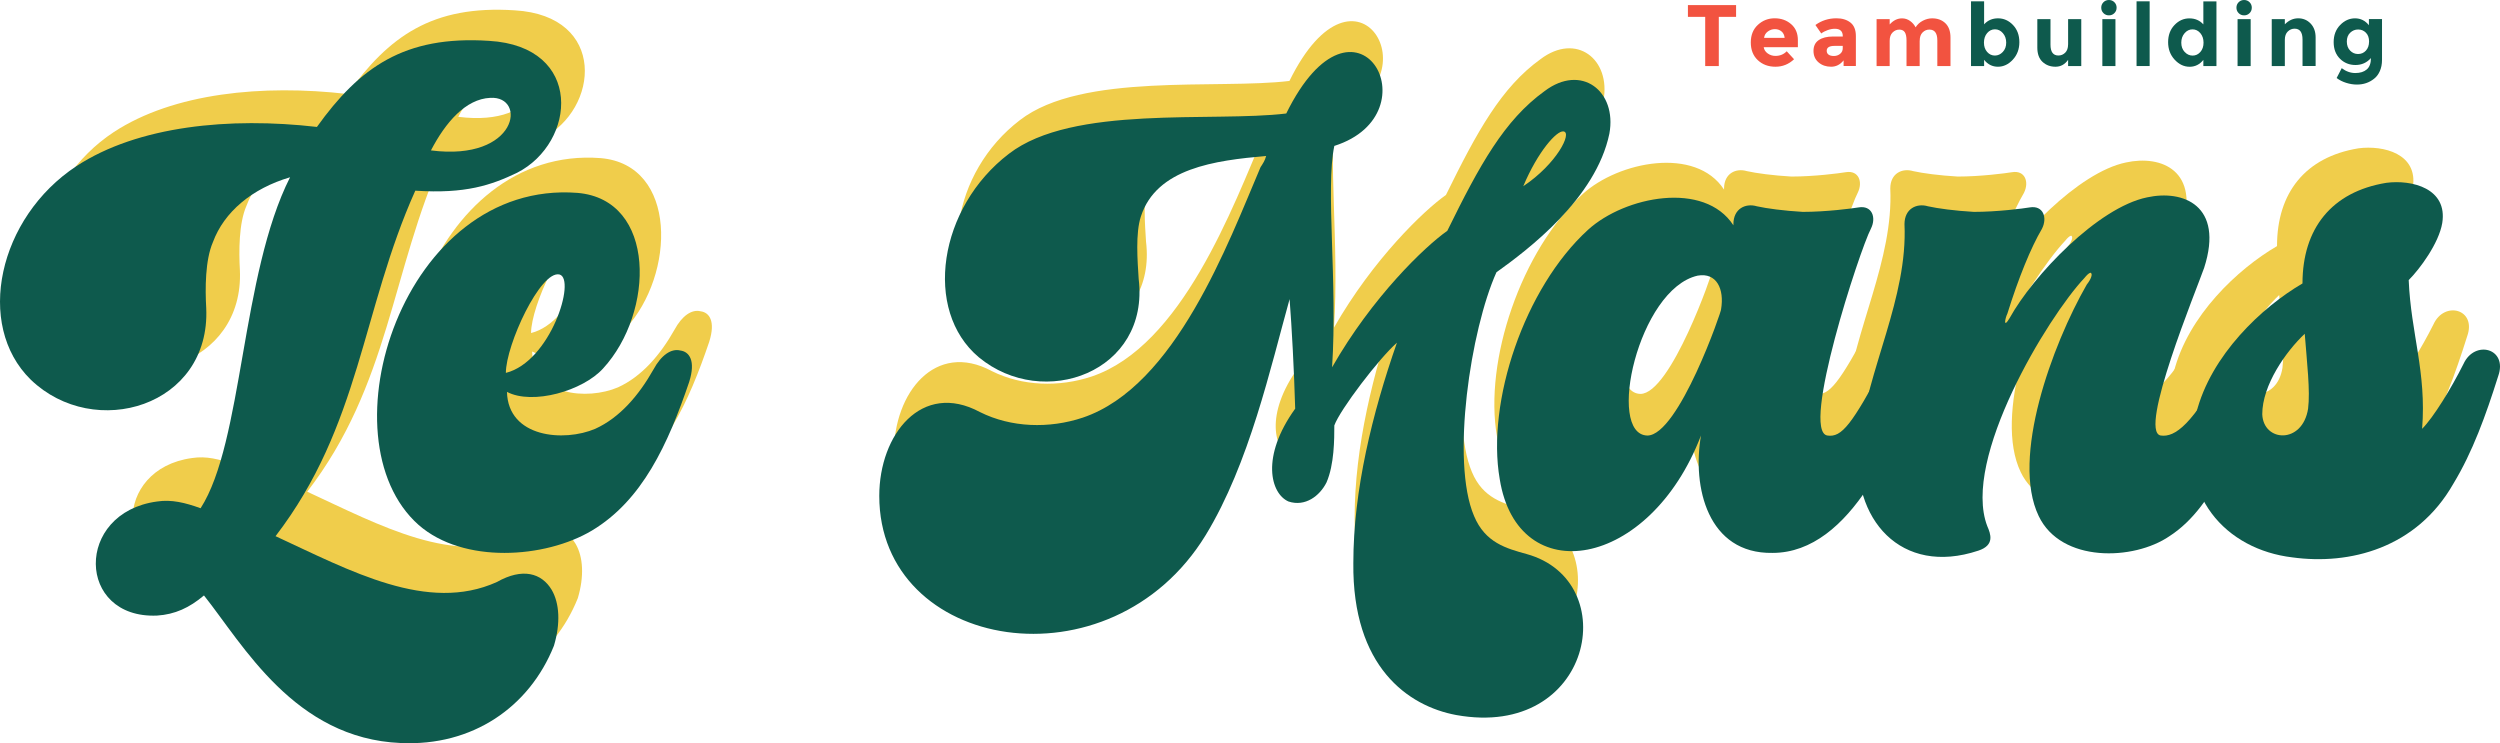
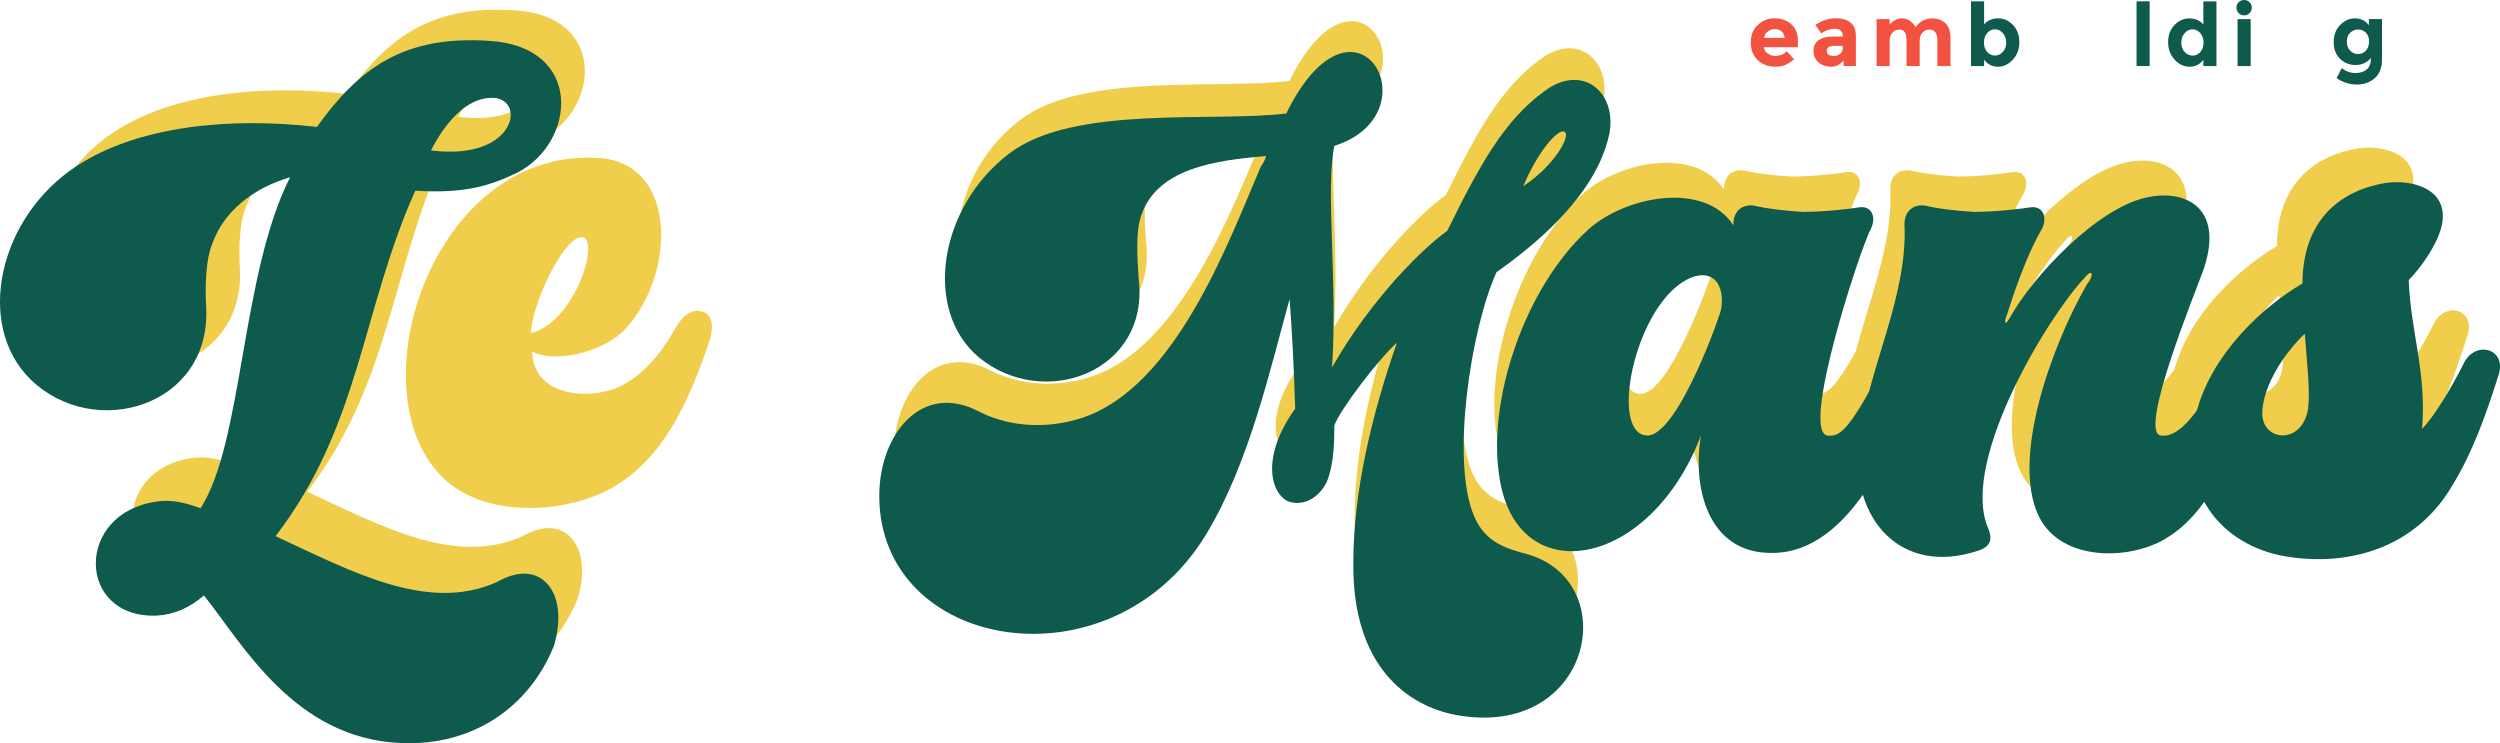
<svg xmlns="http://www.w3.org/2000/svg" width="185" height="55" viewBox="0 0 185 55" fill="none">
  <path d="M18.235 15.237C17.672 16.524 17.672 18.614 17.752 19.982C18.074 27.058 9.711 29.55 5.13 25.127C1.109 21.187 2.798 13.469 8.426 9.77C12.849 6.876 19.442 6.232 25.713 6.956C28.768 2.694 31.984 0.363 38.094 0.765C44.929 1.168 44.366 8.083 40.104 10.253C38.255 11.138 36.405 11.781 32.787 11.54C28.927 20.143 28.847 28.425 22.736 36.386C28.123 38.878 33.672 41.934 38.656 39.683C40.504 38.637 41.872 39.039 42.596 40.246C43.159 41.211 43.239 42.658 42.757 44.267C40.989 48.69 36.888 51.503 31.741 51.262C24.102 50.94 20.404 44.186 17.59 40.648C16.544 41.533 15.5 42.016 14.213 42.096C8.424 42.338 8.263 34.699 14.213 33.894C15.259 33.733 16.222 33.975 17.349 34.377C20.404 29.632 20.243 17.572 23.781 10.576C21.047 11.381 19.036 13.069 18.233 15.241L18.235 15.237ZM38.175 4.865C36.407 4.945 34.959 6.633 33.913 8.644C40.184 9.449 40.828 4.704 38.175 4.865Z" fill="#F0CD4B" />
  <path d="M52.484 25.289C50.955 29.792 49.107 33.811 45.489 35.983C42.111 37.992 36.242 38.395 33.026 35.581C26.031 29.39 31.9 10.736 44.444 11.7C50.153 12.183 49.992 20.303 46.293 24.323C44.845 25.932 41.228 26.976 39.378 26.011C39.459 29.308 43.479 29.629 45.73 28.664C47.498 27.86 48.865 26.252 49.911 24.402C50.474 23.356 51.198 22.874 51.84 23.035C52.484 23.115 52.966 23.759 52.484 25.285V25.289ZM39.298 24.645C42.514 23.841 44.362 17.891 43.157 17.569C41.79 17.247 39.298 22.634 39.298 24.645Z" fill="#F0CD4B" />
  <path d="M106.997 14.433C109.329 9.688 111.098 6.472 113.993 4.382C116.646 2.373 119.218 4.382 118.657 7.437C117.691 12.102 112.788 15.799 110.535 17.408C108.687 21.509 107.239 30.996 108.926 34.937C109.731 36.865 111.257 37.268 112.705 37.67C119.701 39.599 117.448 51.017 107.641 49.248C104.184 48.604 100.163 45.79 100.243 38.312C100.243 33.086 101.611 27.537 103.379 22.472C102.092 23.599 99.278 27.297 98.876 28.422C98.876 29.387 98.876 31.236 98.313 32.523C97.83 33.489 96.784 34.291 95.579 33.891C94.292 33.328 93.57 30.675 96.062 27.217C95.982 24.403 95.821 21.428 95.66 19.337C94.292 24.242 92.766 31.155 89.63 36.302C82.796 47.479 66.152 44.666 66.152 33.489C66.152 29.066 69.207 25.208 73.389 27.458C75.64 28.585 78.373 28.665 80.786 27.861C87.46 25.61 91.239 15.318 93.57 9.849C93.731 9.608 93.892 9.366 93.972 9.045C90.274 9.366 86.092 9.93 84.968 13.387C84.566 14.594 84.726 16.603 84.807 17.89C85.611 24.564 77.972 27.378 73.308 23.518C69.288 20.141 70.414 12.743 75.479 8.884C80.062 5.346 90.113 6.633 95.419 5.989C100.403 -4.142 106.193 5.989 98.876 8.321C98.232 11.376 99.117 18.13 98.715 24.241C101.609 19.176 105.388 15.557 106.996 14.431L106.997 14.433ZM115.358 7.278C114.876 7.198 113.51 8.726 112.464 11.218C114.876 9.609 116.002 7.359 115.358 7.278Z" fill="#F0CD4B" />
  <path d="M141.007 24.725C139.398 29.389 136.101 37.59 130.393 37.59C125.729 37.67 124.605 32.845 125.248 29.148C121.55 38.796 112.062 40.325 110.775 32.283C109.81 26.736 112.543 18.534 117.127 14.352C119.78 11.941 125.488 10.814 127.58 14.031V13.95C127.58 12.824 128.464 12.422 129.267 12.663C129.991 12.824 131.196 12.985 132.564 13.065C134.251 13.065 136.101 12.824 136.584 12.743C137.549 12.582 137.871 13.467 137.469 14.272C136.665 15.8 132.404 28.826 134.333 29.148C135.379 29.309 136.101 28.343 138.434 24.003C139.239 22.154 141.65 22.796 141.007 24.727V24.725ZM126.695 20.062C126.936 18.614 126.373 17.409 125.007 17.651C120.745 18.616 118.414 29.069 121.389 29.149C123.64 29.149 126.775 20.064 126.695 20.064V20.062Z" fill="#F0CD4B" />
  <path d="M145.187 37.428C139.64 39.277 136.022 35.177 136.585 29.709C137.228 24.322 140.123 19.256 139.881 13.95C139.881 12.823 140.766 12.421 141.571 12.662C142.295 12.823 143.5 12.984 144.867 13.065C146.557 13.065 148.405 12.823 148.888 12.743C149.853 12.582 150.175 13.467 149.773 14.271C148.968 15.639 148.083 17.809 147.281 20.382C147.12 20.704 146.959 21.508 147.441 20.704C149.131 17.648 153.793 12.743 157.331 12.021C159.903 11.457 162.878 12.584 161.432 17.085C160.869 18.694 156.687 28.824 158.296 29.145C159.342 29.306 160.627 28.341 162.96 24C163.765 22.152 166.176 22.794 165.452 24.724C164.004 29.147 162.317 34.212 158.94 36.384C156.367 38.152 151.14 38.313 149.533 34.936C147.524 30.754 150.498 22.634 152.99 18.292C153.312 17.89 153.393 17.568 153.312 17.488C153.312 17.407 153.151 17.407 152.829 17.809C150.177 20.623 143.986 30.835 145.834 35.66C146.076 36.223 146.397 37.028 145.191 37.428H145.187Z" fill="#F0CD4B" />
  <path d="M182.57 24.885C181.685 27.699 180.722 30.352 179.354 32.605C176.701 37.269 171.876 38.474 167.775 37.911C163.031 37.348 159.334 33.488 160.861 27.538C161.906 23.357 165.603 19.899 168.499 18.212C168.499 14.271 170.589 11.618 174.529 10.975C176.378 10.734 178.952 11.377 178.55 13.869C178.308 15.317 176.943 17.166 176.138 17.97C176.299 21.83 177.425 24.564 177.104 28.665C177.908 27.86 179.193 25.77 180.078 24C180.883 22.232 183.294 22.874 182.57 24.885ZM168.662 21.83C167.295 23.117 165.607 25.529 165.607 27.619C165.687 29.628 168.501 29.789 168.903 27.217C169.064 25.93 168.823 23.92 168.662 21.83Z" fill="#F0CD4B" />
  <path d="M15.758 17.914C15.178 19.239 15.178 21.389 15.261 22.797C15.592 30.078 6.987 32.642 2.272 28.091C-1.865 24.037 -0.127 16.095 5.664 12.289C10.215 9.31 16.999 8.648 23.452 9.393C26.596 5.008 29.905 2.609 36.193 3.023C43.226 3.436 42.646 10.552 38.261 12.786C36.359 13.696 34.455 14.358 30.732 14.11C26.76 22.962 26.677 31.485 20.39 39.677C25.932 42.241 31.642 45.385 36.771 43.069C38.673 41.993 40.08 42.407 40.825 43.649C41.405 44.642 41.487 46.13 40.991 47.786C39.171 52.337 34.952 55.233 29.655 54.984C21.795 54.653 17.989 47.703 15.094 44.063C14.017 44.973 12.943 45.47 11.619 45.553C5.662 45.801 5.497 37.94 11.619 37.112C12.695 36.947 13.686 37.195 14.845 37.609C17.989 32.727 17.823 20.317 21.464 13.118C18.651 13.946 16.582 15.683 15.756 17.918L15.758 17.914ZM36.276 7.241C34.457 7.324 32.967 9.06 31.89 11.13C38.344 11.958 39.006 7.075 36.276 7.241Z" fill="#0E5A4D" />
-   <path d="M51.002 28.256C49.429 32.89 47.527 37.026 43.804 39.261C40.329 41.329 34.29 41.743 30.98 38.847C23.782 32.476 29.822 13.282 42.73 14.273C48.603 14.77 48.438 23.126 44.632 27.263C43.142 28.919 39.42 29.993 37.516 29C37.599 32.392 41.736 32.723 44.052 31.73C45.872 30.902 47.279 29.248 48.355 27.344C48.934 26.268 49.679 25.771 50.34 25.937C51.002 26.02 51.499 26.682 51.002 28.253V28.256ZM37.434 27.594C40.743 26.766 42.645 20.644 41.405 20.313C39.998 19.982 37.434 25.525 37.434 27.594Z" fill="#0E5A4D" />
  <path d="M107.097 17.087C109.495 12.205 111.316 8.896 114.295 6.745C117.025 4.677 119.672 6.745 119.094 9.889C118.101 14.688 113.055 18.493 110.737 20.148C108.835 24.369 107.345 34.132 109.081 38.186C109.909 40.171 111.48 40.585 112.97 40.999C120.168 42.984 117.851 54.733 107.759 52.912C104.201 52.25 100.064 49.354 100.147 41.659C100.147 36.282 101.554 30.572 103.373 25.36C102.049 26.519 99.153 30.325 98.74 31.483C98.74 32.476 98.74 34.378 98.16 35.703C97.663 36.696 96.587 37.522 95.347 37.11C94.023 36.53 93.28 33.8 95.844 30.242C95.761 27.347 95.596 24.286 95.43 22.134C94.023 27.181 92.452 34.295 89.225 39.592C82.193 51.093 65.066 48.197 65.066 36.696C65.066 32.145 68.21 28.175 72.513 30.491C74.829 31.65 77.642 31.733 80.125 30.905C86.992 28.589 90.881 17.998 93.28 12.371C93.445 12.122 93.611 11.874 93.694 11.543C89.888 11.874 85.585 12.453 84.428 16.011C84.014 17.253 84.179 19.321 84.262 20.645C85.09 27.512 77.23 30.408 72.43 26.436C68.293 22.961 69.452 15.349 74.663 11.377C79.38 7.737 89.722 9.061 95.182 8.399C100.311 -2.026 106.269 8.399 98.74 10.798C98.077 13.942 98.988 20.892 98.574 27.18C101.552 21.968 105.441 18.244 107.095 17.086L107.097 17.087ZM115.7 9.725C115.204 9.642 113.798 11.215 112.722 13.78C115.204 12.124 116.362 9.808 115.7 9.725Z" fill="#0E5A4D" />
  <path d="M142.089 27.677C140.433 32.476 137.041 40.915 131.167 40.915C126.368 40.997 125.211 36.032 125.873 32.228C122.067 42.156 112.305 43.729 110.98 35.455C109.987 29.746 112.799 21.306 117.516 17.003C120.246 14.522 126.12 13.363 128.272 16.672V16.589C128.272 15.43 129.183 15.017 130.009 15.265C130.754 15.43 131.993 15.596 133.401 15.679C135.137 15.679 137.041 15.43 137.538 15.348C138.531 15.182 138.862 16.093 138.448 16.921C137.621 18.493 133.237 31.897 135.222 32.228C136.298 32.394 137.041 31.4 139.442 26.933C140.269 25.031 142.751 25.692 142.089 27.678V27.677ZM127.361 22.879C127.61 21.389 127.03 20.149 125.625 20.397C121.239 21.391 118.841 32.147 121.902 32.23C124.218 32.23 127.444 22.881 127.361 22.881V22.879Z" fill="#0E5A4D" />
  <path d="M146.392 40.749C140.684 42.651 136.96 38.433 137.54 32.806C138.202 27.263 141.18 22.049 140.932 16.59C140.932 15.431 141.842 15.017 142.67 15.265C143.415 15.431 144.655 15.596 146.062 15.679C147.801 15.679 149.703 15.431 150.2 15.348C151.193 15.182 151.524 16.093 151.11 16.921C150.282 18.328 149.372 20.561 148.546 23.208C148.38 23.54 148.215 24.367 148.711 23.54C150.45 20.396 155.247 15.348 158.888 14.604C161.535 14.025 164.596 15.184 163.108 19.816C162.528 21.472 158.225 31.895 159.881 32.226C160.957 32.392 162.28 31.398 164.68 26.932C165.508 25.03 167.99 25.69 167.245 27.677C165.755 32.228 164.018 37.44 160.543 39.675C157.896 41.494 152.517 41.66 150.863 38.185C148.796 33.882 151.857 25.526 154.421 21.058C154.752 20.644 154.835 20.313 154.752 20.23C154.752 20.147 154.587 20.147 154.256 20.561C151.526 23.457 145.155 33.965 147.057 38.93C147.306 39.509 147.637 40.337 146.395 40.749H146.392Z" fill="#0E5A4D" />
  <path d="M184.863 27.843C183.952 30.739 182.961 33.469 181.553 35.787C178.823 40.586 173.859 41.826 169.639 41.247C164.756 40.667 160.952 36.695 162.523 30.573C163.599 26.27 167.404 22.712 170.384 20.976C170.384 16.921 172.534 14.191 176.588 13.529C178.491 13.281 181.139 13.943 180.726 16.507C180.477 17.997 179.072 19.9 178.244 20.727C178.41 24.699 179.568 27.512 179.237 31.732C180.065 30.904 181.388 28.754 182.298 26.933C183.126 25.113 185.608 25.774 184.863 27.843ZM170.551 24.699C169.144 26.024 167.407 28.505 167.407 30.656C167.49 32.724 170.385 32.889 170.799 30.242C170.965 28.918 170.716 26.85 170.551 24.699Z" fill="#0E5A4D" />
-   <path d="M127.191 1.248V4.889H126.185V1.248H124.906V0.377H128.47V1.248H127.191Z" fill="#F25340" />
  <path d="M132.761 4.383C132.369 4.753 131.91 4.938 131.383 4.938C130.856 4.938 130.421 4.775 130.075 4.45C129.731 4.125 129.559 3.69 129.559 3.142C129.559 2.594 129.733 2.161 130.084 1.838C130.435 1.514 130.849 1.354 131.327 1.354C131.804 1.354 132.21 1.497 132.544 1.787C132.877 2.074 133.043 2.471 133.043 2.974V3.491H130.514C130.544 3.681 130.642 3.835 130.81 3.955C130.977 4.075 131.167 4.137 131.378 4.137C131.719 4.137 131.998 4.022 132.217 3.794L132.759 4.381L132.761 4.383ZM131.832 2.324C131.698 2.213 131.535 2.156 131.344 2.156C131.152 2.156 130.977 2.214 130.818 2.331C130.659 2.447 130.567 2.605 130.541 2.802H132.064C132.042 2.594 131.965 2.435 131.832 2.324Z" fill="#F25340" />
  <path d="M137.337 4.886H136.426V4.467C136.176 4.782 135.868 4.938 135.5 4.938C135.132 4.938 134.824 4.832 134.574 4.618C134.324 4.405 134.199 4.121 134.199 3.765C134.199 3.409 134.328 3.144 134.586 2.968C134.844 2.791 135.197 2.702 135.644 2.702H136.366V2.683C136.366 2.314 136.171 2.129 135.779 2.129C135.611 2.129 135.433 2.161 135.247 2.228C135.06 2.295 134.901 2.377 134.773 2.476L134.34 1.85C134.797 1.518 135.317 1.354 135.902 1.354C136.323 1.354 136.667 1.46 136.934 1.67C137.201 1.881 137.335 2.214 137.335 2.67V4.883L137.337 4.886ZM136.363 3.563V3.396H135.757C135.37 3.396 135.177 3.515 135.177 3.757C135.177 3.882 135.223 3.977 135.315 4.044C135.408 4.111 135.539 4.143 135.712 4.143C135.885 4.143 136.036 4.09 136.168 3.986C136.299 3.88 136.364 3.74 136.364 3.563H136.363Z" fill="#F25340" />
  <path d="M142.056 3.016V4.889H141.082V2.99C141.082 2.715 141.039 2.513 140.955 2.384C140.871 2.256 140.736 2.191 140.548 2.191C140.36 2.191 140.195 2.261 140.052 2.402C139.908 2.542 139.836 2.747 139.836 3.018V4.89H138.867V1.417H139.836V1.811C140.103 1.51 140.408 1.359 140.752 1.359C140.971 1.359 141.169 1.424 141.349 1.553C141.527 1.681 141.662 1.838 141.753 2.023C141.886 1.813 142.066 1.648 142.292 1.532C142.518 1.416 142.746 1.357 142.973 1.357C143.382 1.357 143.711 1.479 143.961 1.722C144.211 1.965 144.336 2.318 144.336 2.778V4.889H143.362V2.99C143.362 2.456 143.167 2.189 142.775 2.189C142.581 2.189 142.414 2.259 142.272 2.4C142.129 2.54 142.059 2.746 142.059 3.016H142.056Z" fill="#F25340" />
  <path d="M147.858 1.357C148.279 1.357 148.647 1.522 148.962 1.85C149.275 2.179 149.433 2.602 149.433 3.119C149.433 3.636 149.272 4.067 148.948 4.416C148.627 4.765 148.259 4.938 147.848 4.938C147.437 4.938 147.096 4.769 146.824 4.428V4.887H145.855V0.098H146.824V1.801C147.091 1.505 147.435 1.356 147.856 1.356L147.858 1.357ZM146.812 3.155C146.812 3.437 146.891 3.666 147.048 3.844C147.206 4.022 147.396 4.111 147.62 4.111C147.844 4.111 148.039 4.022 148.207 3.844C148.375 3.666 148.459 3.437 148.459 3.156C148.459 2.876 148.377 2.643 148.214 2.453C148.05 2.263 147.855 2.169 147.627 2.169C147.399 2.169 147.206 2.263 147.048 2.449C146.891 2.636 146.812 2.871 146.812 3.153V3.155Z" fill="#0E5A4D" />
-   <path d="M153.04 3.287V1.414H154.014V4.887H153.04V4.428C152.799 4.769 152.489 4.938 152.107 4.938C151.725 4.938 151.407 4.819 151.149 4.581C150.89 4.341 150.762 3.988 150.762 3.519V1.416H151.736V3.307C151.736 3.841 151.931 4.108 152.323 4.108C152.516 4.108 152.684 4.038 152.826 3.898C152.968 3.757 153.038 3.555 153.038 3.288L153.04 3.287Z" fill="#0E5A4D" />
-   <path d="M155.656 0.972C155.547 0.863 155.492 0.727 155.492 0.568C155.492 0.409 155.547 0.274 155.656 0.164C155.766 0.055 155.901 0 156.06 0C156.22 0 156.353 0.055 156.464 0.164C156.574 0.274 156.629 0.409 156.629 0.568C156.629 0.727 156.574 0.863 156.464 0.972C156.355 1.082 156.22 1.137 156.06 1.137C155.901 1.137 155.766 1.082 155.656 0.972ZM156.543 4.887H155.574V1.414H156.543V4.887Z" fill="#0E5A4D" />
  <path d="M159.074 4.887H158.105V0.098H159.074V4.887Z" fill="#0E5A4D" />
  <path d="M162.026 4.94C161.616 4.94 161.249 4.766 160.926 4.418C160.602 4.069 160.441 3.638 160.441 3.121C160.441 2.604 160.599 2.181 160.912 1.853C161.225 1.524 161.593 1.36 162.016 1.36C162.439 1.36 162.781 1.509 163.048 1.805V0.102H164.017V4.891H163.048V4.432C162.778 4.773 162.435 4.942 162.025 4.942L162.026 4.94ZM161.415 3.159C161.415 3.438 161.499 3.667 161.667 3.847C161.835 4.025 162.03 4.114 162.254 4.114C162.478 4.114 162.668 4.025 162.826 3.847C162.983 3.669 163.062 3.438 163.062 3.157C163.062 2.876 162.983 2.64 162.826 2.453C162.668 2.267 162.476 2.173 162.247 2.173C162.018 2.173 161.823 2.267 161.66 2.457C161.496 2.647 161.415 2.881 161.415 3.16V3.159Z" fill="#0E5A4D" />
  <path d="M165.66 0.972C165.551 0.863 165.496 0.727 165.496 0.568C165.496 0.409 165.551 0.274 165.66 0.164C165.77 0.055 165.905 0 166.064 0C166.224 0 166.357 0.055 166.468 0.164C166.578 0.274 166.633 0.409 166.633 0.568C166.633 0.727 166.578 0.863 166.468 0.972C166.359 1.082 166.224 1.137 166.064 1.137C165.905 1.137 165.77 1.082 165.66 0.972ZM166.549 4.887H165.58V1.414H166.549V4.887Z" fill="#0E5A4D" />
-   <path d="M169.078 2.951V4.887H168.109V1.414H169.078V1.8C169.371 1.504 169.699 1.355 170.066 1.355C170.432 1.355 170.738 1.484 170.985 1.742C171.233 2.001 171.356 2.345 171.356 2.774V4.885H170.387V2.923C170.387 2.389 170.192 2.122 169.8 2.122C169.607 2.122 169.438 2.192 169.294 2.333C169.15 2.473 169.078 2.679 169.078 2.949V2.951Z" fill="#0E5A4D" />
  <path d="M175.447 4.3C175.141 4.64 174.762 4.81 174.307 4.81C173.852 4.81 173.47 4.656 173.159 4.348C172.847 4.04 172.691 3.629 172.691 3.115C172.691 2.602 172.852 2.179 173.172 1.85C173.492 1.522 173.86 1.357 174.273 1.357C174.685 1.357 175.028 1.527 175.3 1.867V1.409H176.269V4.437C176.269 4.746 176.214 5.022 176.108 5.263C176 5.505 175.856 5.693 175.675 5.832C175.317 6.116 174.896 6.258 174.41 6.258C174.151 6.258 173.888 6.215 173.619 6.131C173.35 6.047 173.114 5.928 172.912 5.773L173.287 5.044C173.605 5.286 173.943 5.405 174.297 5.405C174.651 5.405 174.932 5.316 175.139 5.14C175.346 4.964 175.449 4.685 175.449 4.301L175.447 4.3ZM175.312 3.078C175.312 2.8 175.235 2.581 175.079 2.422C174.923 2.263 174.733 2.182 174.504 2.182C174.275 2.182 174.079 2.263 173.913 2.422C173.747 2.581 173.665 2.799 173.665 3.074C173.665 3.35 173.746 3.572 173.907 3.742C174.068 3.911 174.264 3.997 174.497 3.997C174.73 3.997 174.923 3.913 175.077 3.745C175.231 3.577 175.31 3.355 175.31 3.078H175.312Z" fill="#0E5A4D" />
</svg>